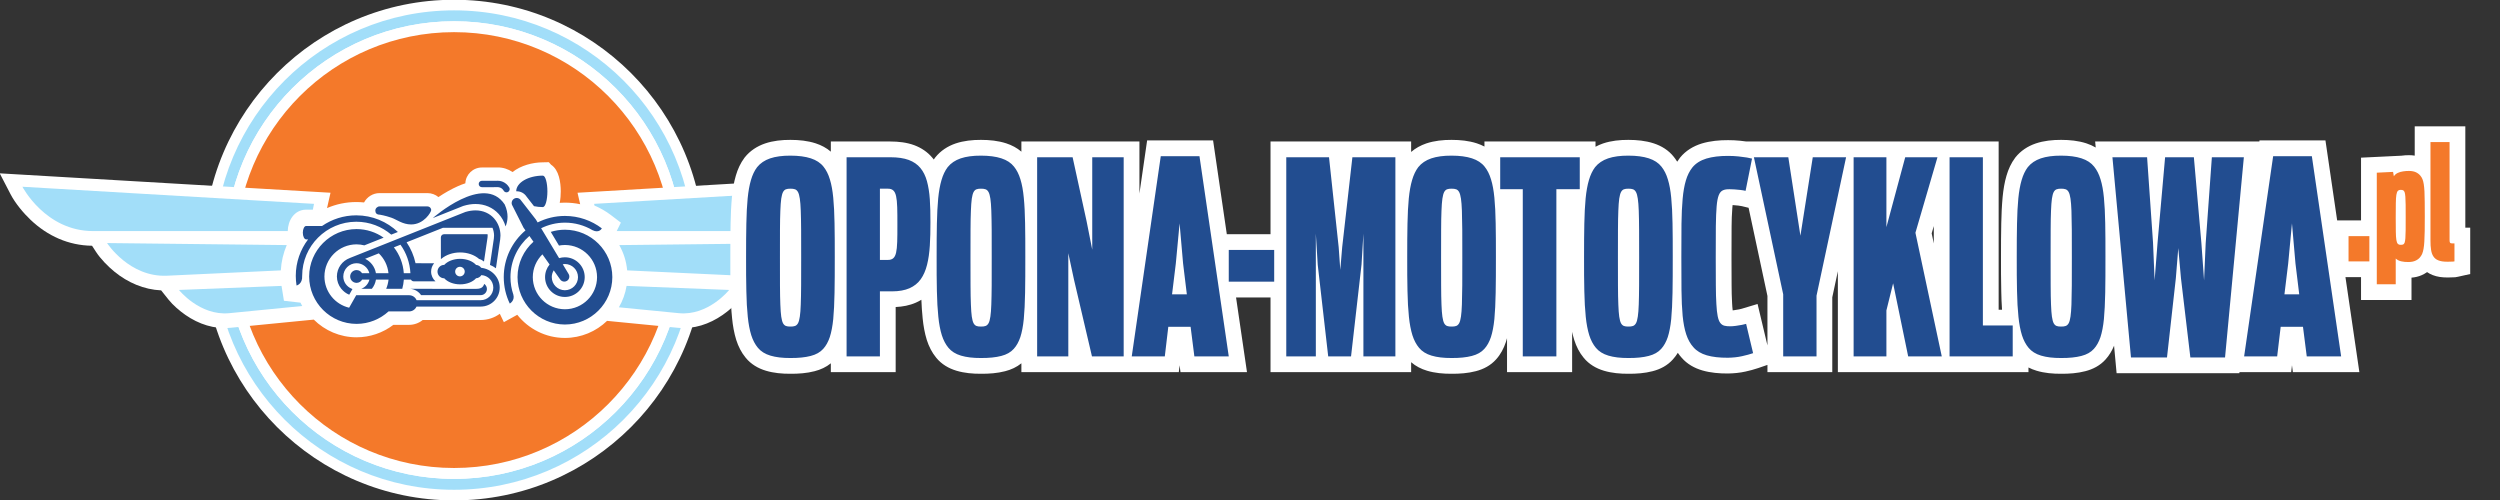
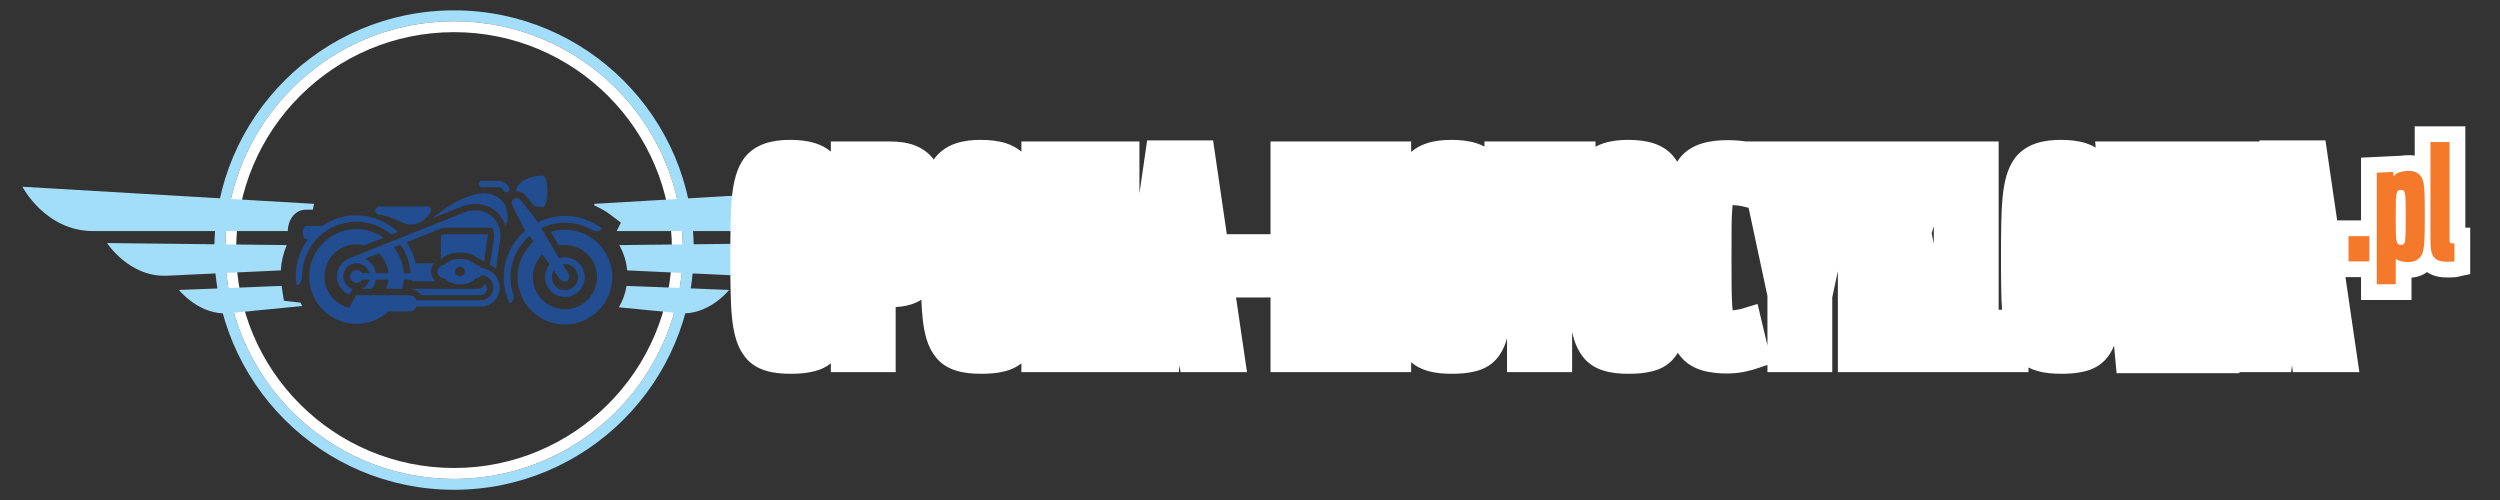
<svg xmlns="http://www.w3.org/2000/svg" width="100%" height="100%" viewBox="0 0 300 60" version="1.1" xml:space="preserve" style="fill-rule:evenodd;clip-rule:evenodd;stroke-linejoin:round;stroke-miterlimit:2;">
  <rect x="0" y="0" width="300" height="60" fill="#333333" stroke="none" />
  <g transform="matrix(0.181,0,0,0.181,27.534,24.65)">
    <g transform="matrix(4.167,0,0,4.167,-154.167,-138.75)">
-       <path d="M72.732,0.575C94.724,0.575 112.559,18.41 112.559,40.402C112.559,62.394 94.724,80.229 72.732,80.229C50.74,80.229 32.905,62.394 32.905,40.402C32.905,18.41 50.74,0.575 72.732,0.575Z" style="fill:white;" />
      <path d="M72.732,2.263C93.792,2.263 110.871,19.342 110.871,40.402C110.871,61.462 93.792,78.541 72.732,78.541C51.672,78.541 34.593,61.462 34.593,40.402C34.593,19.342 51.672,2.263 72.732,2.263ZM72.732,3.997C92.835,3.997 109.137,20.299 109.137,40.402C109.137,60.505 92.835,76.807 72.732,76.807C52.629,76.807 36.327,60.505 36.327,40.402C36.327,20.299 52.629,3.997 72.732,3.997Z" style="fill:rgb(162,222,249);" />
      <path d="M72.732,3.997C92.835,3.997 109.137,20.299 109.137,40.402C109.137,60.505 92.835,76.807 72.732,76.807C52.629,76.807 36.327,60.505 36.327,40.402C36.327,20.299 52.629,3.997 72.732,3.997ZM72.732,5.73C91.877,5.73 107.403,21.257 107.403,40.402C107.403,59.547 91.877,75.074 72.732,75.074C53.587,75.074 38.06,59.547 38.06,40.402C38.06,21.257 53.587,5.73 72.732,5.73Z" style="fill:white;" />
-       <path d="M72.732,5.73C91.877,5.73 107.403,21.257 107.403,40.402C107.403,59.547 91.877,75.074 72.732,75.074C53.587,75.074 38.06,59.547 38.06,40.402C38.06,21.257 53.587,5.73 72.732,5.73Z" style="fill:rgb(244,121,42);" />
      <g transform="matrix(1,0,0,1,0,4.421)">
-         <path d="M50.415,47.045L37.175,48.344C34.575,48.599 32.114,47.77 29.994,46.3C29.067,45.658 28.01,44.75 27.299,43.859L26.128,42.392C23.393,42.268 20.833,41.161 18.702,39.424C17.662,38.576 16.476,37.368 15.739,36.227L15.135,35.293C11.397,35.249 8.068,33.74 5.37,31.185C4.215,30.092 2.908,28.522 2.167,27.091L0.447,23.772L53.077,26.86L52.523,29.301C53.983,28.669 55.561,28.339 57.173,28.339C57.59,28.339 58.004,28.361 58.413,28.404C58.888,27.527 59.819,26.918 60.868,26.918L68.505,26.918C69.167,26.918 69.774,27.155 70.245,27.548C71.26,26.87 72.336,26.263 73.338,25.818C73.73,25.644 74.129,25.489 74.53,25.356C74.592,23.957 75.745,22.842 77.16,22.842L79.488,22.84C79.529,22.836 79.539,22.836 79.667,22.836C80.522,22.82 81.346,23.093 82.04,23.568C83.348,22.517 85.258,22.028 86.841,22.021L87.808,21.999L88.169,22.4C89.44,23.227 89.71,25.236 89.71,26.649C89.71,27.198 89.669,27.838 89.544,28.463C89.819,28.444 90.094,28.434 90.371,28.434C91.192,28.434 92.004,28.519 92.797,28.684L92.376,26.86L145.016,23.772L143.297,27.091C142.556,28.522 141.249,30.092 140.095,31.185C137.396,33.74 134.067,35.25 130.329,35.293L129.725,36.227C128.988,37.368 127.802,38.576 126.762,39.424C124.63,41.161 122.069,42.269 119.334,42.392L118.164,43.859C117.453,44.75 116.396,45.658 115.469,46.3C113.35,47.77 110.888,48.599 108.289,48.344L97.077,47.245C95.338,48.923 92.973,49.958 90.369,49.962C87.296,49.957 84.557,48.515 82.786,46.272C82.734,46.305 82.68,46.336 82.626,46.366L80.657,47.453L80.014,46.116C79.163,46.739 78.114,47.107 76.98,47.107L67.744,47.107C67.146,47.596 66.385,47.878 65.578,47.878L63.076,47.878C61.399,49.159 59.351,49.858 57.219,49.861C54.567,49.857 52.162,48.782 50.415,47.045Z" style="fill:white;" />
-       </g>
+         </g>
      <g transform="matrix(1,0,0,1,0,4.213)">
        <path d="M95.013,28.835C95.034,28.926 95.055,29.018 95.074,29.109C96.001,29.5 96.882,30.007 97.696,30.626L99.275,31.825L98.61,33.168L130.162,33.168C137.755,33.168 141.409,26.113 141.409,26.113L95.013,28.835ZM50.449,28.835C50.379,29.141 50.319,29.448 50.269,29.757L49.197,29.759L49.152,29.759C47.302,29.796 46.296,31.502 46.273,33.168L15.303,33.168C7.71,33.168 4.055,26.113 4.055,26.113L50.449,28.835ZM45.169,39.422L27.074,40.268C21.064,40.549 17.524,35.073 17.524,35.073L46.113,35.395C45.569,36.666 45.248,38.025 45.169,39.422ZM100.274,39.42L118.39,40.268C124.4,40.549 127.94,35.073 127.94,35.073L99.016,35.399C99.702,36.605 100.144,37.968 100.274,39.42ZM98.957,45.293L108.497,46.229C113.186,46.688 116.502,42.533 116.502,42.533L100.182,41.889C99.983,43.112 99.56,44.261 98.957,45.293ZM48.577,45.089L36.967,46.229C32.278,46.688 28.96,42.533 28.96,42.533L45.285,41.889L45.304,42.012L45.667,44.258L48.294,44.555C48.383,44.737 48.478,44.915 48.577,45.089Z" style="fill:rgb(162,222,249);" />
      </g>
      <g transform="matrix(1,0,0,1,0,4.411)">
-         <path d="M69.348,30.903L74.147,28.99L74.189,28.974L74.258,28.953C74.901,28.759 75.536,28.661 76.146,28.661C77.605,28.661 78.91,29.224 79.832,30.246C80.345,30.812 80.717,31.492 80.928,32.229C81.292,31.367 81.449,30.185 80.794,28.742C77.484,23.702 69.348,30.903 69.348,30.903ZM65.789,39.675L64.737,39.675C64.628,38.129 64.06,36.709 63.159,35.556L64.208,35.138C65.132,36.433 65.702,37.989 65.789,39.675ZM60.303,39.675C60.133,38.662 59.478,37.814 58.583,37.378L60.76,36.511C61.609,37.327 62.172,38.435 62.3,39.674L60.303,39.675ZM79.076,30.926C78.396,30.172 77.377,29.675 76.146,29.678C75.645,29.678 75.112,29.757 74.55,29.925L74.523,29.934L56.161,37.249L56.162,37.252C54.955,37.687 54.093,38.838 54.092,40.194C54.093,40.923 54.348,41.587 54.766,42.118L54.767,42.119L54.792,42.154L54.799,42.154C55.132,42.565 55.558,42.895 56.056,43.095L56.299,42.665L56.568,42.191C56.524,42.176 56.483,42.157 56.442,42.138C55.665,41.827 55.112,41.08 55.109,40.194C55.112,39.027 56.056,38.083 57.221,38.082C58.207,38.083 59.027,38.762 59.26,39.675L58.092,39.675C57.915,39.375 57.594,39.174 57.221,39.173C56.66,39.174 56.205,39.629 56.204,40.192C56.205,40.743 56.643,41.189 57.189,41.207L57.254,41.207C57.619,41.195 57.932,40.99 58.102,40.692L59.267,40.692C59.099,41.367 58.61,41.911 57.966,42.155L59.651,42.155C59.987,41.741 60.217,41.241 60.306,40.692L62.306,40.692C62.254,41.205 62.126,41.693 61.935,42.151L64.491,42.151C64.619,41.679 64.71,41.194 64.745,40.692L65.875,40.692C65.96,40.851 66.123,40.963 66.317,40.963L69.781,40.97C69.353,40.589 69.082,40.034 69.082,39.416C69.082,38.912 69.262,38.451 69.562,38.09L66.604,38.083C66.341,36.874 65.853,35.746 65.181,34.751L70.958,32.45L78.848,32.45C79.007,32.834 79.093,33.252 79.098,33.679C79.099,33.832 79.088,33.988 79.066,34.146L78.445,38.353C78.787,38.487 79.106,38.667 79.395,38.885L80.072,34.29C80.101,34.086 80.117,33.883 80.117,33.679C80.115,32.673 79.758,31.68 79.076,30.926ZM88.591,39.217L89.602,40.645C89.755,40.883 90.011,41.01 90.274,41.01C90.423,41.01 90.574,40.969 90.708,40.883C91.079,40.641 91.185,40.146 90.946,39.775L90.025,38.243C90.137,38.224 90.25,38.209 90.366,38.208C91.519,38.211 92.45,39.143 92.454,40.297C92.45,41.446 91.519,42.379 90.366,42.383C89.215,42.379 88.283,41.447 88.281,40.297L88.28,40.297C88.282,39.899 88.398,39.532 88.591,39.217ZM90.372,32.752C89.587,32.753 88.832,32.876 88.121,33.098L89.428,35.275C89.734,35.217 90.049,35.183 90.372,35.182C93.194,35.187 95.479,37.472 95.485,40.296C95.478,43.119 93.194,45.404 90.372,45.408C87.55,45.403 85.265,43.118 85.26,40.296C85.263,38.874 85.851,37.595 86.789,36.67L87.934,38.288C87.483,38.834 87.213,39.533 87.213,40.296C87.213,42.038 88.624,43.45 90.366,43.45C92.108,43.448 93.519,42.038 93.521,40.296C93.519,38.553 92.108,37.141 90.366,37.139C90.046,37.139 89.736,37.189 89.445,37.277L86.585,32.516C87.729,31.955 89.011,31.63 90.371,31.628C91.971,31.628 93.468,32.062 94.755,32.821C95.833,33.368 96.245,32.536 96.245,32.536C94.612,31.296 92.574,30.56 90.371,30.56C88.81,30.56 87.339,30.938 86.03,31.594L85.752,31.132L83.371,28.07C83.13,27.698 82.635,27.592 82.263,27.832C81.892,28.073 81.786,28.569 82.026,28.94L83.784,32.426L84.096,32.865C81.985,34.653 80.64,37.318 80.64,40.295C80.64,41.801 80.985,43.231 81.598,44.505C81.598,44.505 82.441,44.04 82.165,43.075C81.868,42.203 81.707,41.267 81.707,40.294C81.712,37.678 82.883,35.335 84.72,33.745L85.369,34.664C83.817,36.046 82.834,38.055 82.831,40.295C82.839,44.452 86.215,47.83 90.371,47.836C94.529,47.83 97.906,44.452 97.914,40.295C97.907,36.138 94.53,32.759 90.372,32.752ZM73.669,40.178C73.248,40.178 72.907,39.836 72.907,39.415C72.907,38.993 73.248,38.652 73.669,38.652C74.09,38.652 74.432,38.993 74.432,39.415C74.432,39.836 74.09,40.178 73.669,40.178ZM77.049,38.813C76.868,38.551 76.572,38.373 76.233,38.354C75.71,37.774 74.773,37.386 73.701,37.386C72.631,37.386 71.697,37.772 71.172,38.348L71.167,38.348C70.576,38.348 70.098,38.825 70.098,39.416C70.098,40.004 70.575,40.483 71.167,40.483L71.172,40.483C71.697,41.06 72.631,41.446 73.701,41.446C74.773,41.446 75.71,41.058 76.233,40.477C76.591,40.457 76.9,40.261 77.078,39.975C78.135,40.03 78.976,40.895 78.978,41.967C78.975,43.069 78.082,43.963 76.978,43.965L66.769,43.965C66.575,43.495 66.115,43.174 65.578,43.174L57.166,43.174L56.038,45.163C53.787,44.627 52.113,42.611 52.108,40.196C52.113,37.372 54.398,35.087 57.221,35.081C57.649,35.082 58.062,35.142 58.459,35.241L61.53,34.018C60.307,33.161 58.823,32.654 57.22,32.651C53.064,32.658 49.686,36.034 49.678,40.194C49.686,44.351 53.064,47.728 57.221,47.735C59.18,47.732 60.966,46.981 62.307,45.752L65.578,45.752C66.108,45.752 66.561,45.439 66.76,44.981L76.98,44.981C78.645,44.981 79.996,43.631 79.996,41.966C79.996,40.321 78.683,38.987 77.049,38.813ZM80.641,26.559C80.307,26.005 79.846,25.987 79.691,25.979L79.669,25.979L79.64,25.982L77.163,25.984L77.163,25.985C76.882,25.985 76.654,25.758 76.654,25.477C76.653,25.196 76.88,24.968 77.161,24.968L79.576,24.966C79.603,24.964 79.641,24.962 79.691,24.962C80.009,24.953 80.936,25.073 81.514,26.034C81.657,26.275 81.579,26.587 81.339,26.733C81.257,26.782 81.167,26.806 81.077,26.806C80.905,26.804 80.736,26.717 80.641,26.559ZM78.059,33.997C78.073,33.893 78.08,33.786 78.08,33.687C78.079,33.613 78.069,33.54 78.061,33.467L71.143,33.467C70.862,33.467 70.634,33.695 70.634,33.975C70.634,33.975 70.638,36.194 70.639,37.402L70.713,37.378C71.46,36.741 72.545,36.368 73.701,36.368C74.874,36.368 75.972,36.751 76.72,37.407C77.011,37.485 77.271,37.63 77.495,37.817L78.059,33.997ZM87.584,26.649C87.584,25.287 87.273,24.185 86.886,24.152L86.881,24.146L86.869,24.146L86.868,24.147C84.524,24.151 82.629,25.265 82.621,26.642L82.699,26.636C83.319,26.636 83.894,26.939 84.241,27.45L85.452,29.006C85.894,29.099 86.369,29.152 86.865,29.153L86.868,29.154L86.87,29.153L86.881,29.154L86.886,29.149C87.272,29.116 87.584,28.012 87.584,26.649ZM57.173,30.465C55.156,30.465 53.284,31.092 51.736,32.156C51.055,32.156 49.199,32.157 49.199,32.157C48.908,32.163 48.674,32.635 48.671,33.217L48.671,33.223C48.671,33.81 48.907,34.283 49.2,34.291L49.511,34.29C48.286,35.907 47.55,37.912 47.55,40.091C47.55,40.614 47.592,41.128 47.673,41.629C47.673,41.629 48.642,41.422 48.567,40.091C48.575,35.345 52.429,31.49 57.174,31.482C59.297,31.482 61.24,32.256 62.742,33.534L63.796,33.114C62.069,31.475 59.737,30.465 57.173,30.465ZM67.487,43.162L76.978,43.162C77.522,43.161 77.961,42.722 77.961,42.183C77.961,41.845 77.793,41.552 77.538,41.374C77.39,41.704 77.275,42.154 76.279,42.161C74.826,42.16 69.839,42.158 65.772,42.157C66.486,42.217 67.106,42.6 67.487,43.162ZM69.094,29.632C69.094,29.956 67.938,31.915 65.906,31.915C64.544,31.915 63.608,31.132 62.76,30.84C61.729,30.485 60.94,30.363 60.94,30.363C60.378,30.362 60.208,30.063 60.208,29.703C60.209,29.344 60.544,29.044 60.868,29.044L68.505,29.044C68.832,29.044 69.094,29.306 69.094,29.632Z" style="fill:rgb(34,77,144);" />
+         <path d="M69.348,30.903L74.147,28.99L74.189,28.974L74.258,28.953C74.901,28.759 75.536,28.661 76.146,28.661C77.605,28.661 78.91,29.224 79.832,30.246C80.345,30.812 80.717,31.492 80.928,32.229C81.292,31.367 81.449,30.185 80.794,28.742C77.484,23.702 69.348,30.903 69.348,30.903ZM65.789,39.675L64.737,39.675C64.628,38.129 64.06,36.709 63.159,35.556L64.208,35.138C65.132,36.433 65.702,37.989 65.789,39.675ZM60.303,39.675C60.133,38.662 59.478,37.814 58.583,37.378L60.76,36.511C61.609,37.327 62.172,38.435 62.3,39.674L60.303,39.675ZM79.076,30.926C78.396,30.172 77.377,29.675 76.146,29.678C75.645,29.678 75.112,29.757 74.55,29.925L74.523,29.934L56.161,37.249L56.162,37.252C54.955,37.687 54.093,38.838 54.092,40.194C54.093,40.923 54.348,41.587 54.766,42.118L54.767,42.119L54.792,42.154L54.799,42.154C55.132,42.565 55.558,42.895 56.056,43.095L56.299,42.665L56.568,42.191C56.524,42.176 56.483,42.157 56.442,42.138C55.665,41.827 55.112,41.08 55.109,40.194C55.112,39.027 56.056,38.083 57.221,38.082C58.207,38.083 59.027,38.762 59.26,39.675L58.092,39.675C57.915,39.375 57.594,39.174 57.221,39.173C56.66,39.174 56.205,39.629 56.204,40.192C56.205,40.743 56.643,41.189 57.189,41.207L57.254,41.207C57.619,41.195 57.932,40.99 58.102,40.692L59.267,40.692C59.099,41.367 58.61,41.911 57.966,42.155L59.651,42.155C59.987,41.741 60.217,41.241 60.306,40.692L62.306,40.692C62.254,41.205 62.126,41.693 61.935,42.151L64.491,42.151C64.619,41.679 64.71,41.194 64.745,40.692L65.875,40.692C65.96,40.851 66.123,40.963 66.317,40.963L69.781,40.97C69.353,40.589 69.082,40.034 69.082,39.416C69.082,38.912 69.262,38.451 69.562,38.09L66.604,38.083C66.341,36.874 65.853,35.746 65.181,34.751L70.958,32.45L78.848,32.45C79.007,32.834 79.093,33.252 79.098,33.679C79.099,33.832 79.088,33.988 79.066,34.146L78.445,38.353C78.787,38.487 79.106,38.667 79.395,38.885L80.072,34.29C80.101,34.086 80.117,33.883 80.117,33.679C80.115,32.673 79.758,31.68 79.076,30.926ZM88.591,39.217L89.602,40.645C89.755,40.883 90.011,41.01 90.274,41.01C90.423,41.01 90.574,40.969 90.708,40.883C91.079,40.641 91.185,40.146 90.946,39.775L90.025,38.243C90.137,38.224 90.25,38.209 90.366,38.208C91.519,38.211 92.45,39.143 92.454,40.297C92.45,41.446 91.519,42.379 90.366,42.383C89.215,42.379 88.283,41.447 88.281,40.297L88.28,40.297C88.282,39.899 88.398,39.532 88.591,39.217ZM90.372,32.752C89.587,32.753 88.832,32.876 88.121,33.098L89.428,35.275C89.734,35.217 90.049,35.183 90.372,35.182C93.194,35.187 95.479,37.472 95.485,40.296C95.478,43.119 93.194,45.404 90.372,45.408C87.55,45.403 85.265,43.118 85.26,40.296C85.263,38.874 85.851,37.595 86.789,36.67L87.934,38.288C87.483,38.834 87.213,39.533 87.213,40.296C87.213,42.038 88.624,43.45 90.366,43.45C92.108,43.448 93.519,42.038 93.521,40.296C93.519,38.553 92.108,37.141 90.366,37.139C90.046,37.139 89.736,37.189 89.445,37.277L86.585,32.516C87.729,31.955 89.011,31.63 90.371,31.628C91.971,31.628 93.468,32.062 94.755,32.821C95.833,33.368 96.245,32.536 96.245,32.536C94.612,31.296 92.574,30.56 90.371,30.56C88.81,30.56 87.339,30.938 86.03,31.594L85.752,31.132L83.371,28.07C83.13,27.698 82.635,27.592 82.263,27.832C81.892,28.073 81.786,28.569 82.026,28.94L83.784,32.426L84.096,32.865C81.985,34.653 80.64,37.318 80.64,40.295C80.64,41.801 80.985,43.231 81.598,44.505C81.598,44.505 82.441,44.04 82.165,43.075C81.868,42.203 81.707,41.267 81.707,40.294C81.712,37.678 82.883,35.335 84.72,33.745L85.369,34.664C83.817,36.046 82.834,38.055 82.831,40.295C82.839,44.452 86.215,47.83 90.371,47.836C94.529,47.83 97.906,44.452 97.914,40.295C97.907,36.138 94.53,32.759 90.372,32.752ZM73.669,40.178C73.248,40.178 72.907,39.836 72.907,39.415C72.907,38.993 73.248,38.652 73.669,38.652C74.09,38.652 74.432,38.993 74.432,39.415C74.432,39.836 74.09,40.178 73.669,40.178ZM77.049,38.813C76.868,38.551 76.572,38.373 76.233,38.354C75.71,37.774 74.773,37.386 73.701,37.386C72.631,37.386 71.697,37.772 71.172,38.348L71.167,38.348C70.576,38.348 70.098,38.825 70.098,39.416C70.098,40.004 70.575,40.483 71.167,40.483L71.172,40.483C71.697,41.06 72.631,41.446 73.701,41.446C74.773,41.446 75.71,41.058 76.233,40.477C76.591,40.457 76.9,40.261 77.078,39.975C78.135,40.03 78.976,40.895 78.978,41.967C78.975,43.069 78.082,43.963 76.978,43.965L66.769,43.965C66.575,43.495 66.115,43.174 65.578,43.174L57.166,43.174L56.038,45.163C53.787,44.627 52.113,42.611 52.108,40.196C52.113,37.372 54.398,35.087 57.221,35.081C57.649,35.082 58.062,35.142 58.459,35.241L61.53,34.018C60.307,33.161 58.823,32.654 57.22,32.651C53.064,32.658 49.686,36.034 49.678,40.194C49.686,44.351 53.064,47.728 57.221,47.735C59.18,47.732 60.966,46.981 62.307,45.752L65.578,45.752C66.108,45.752 66.561,45.439 66.76,44.981L76.98,44.981C78.645,44.981 79.996,43.631 79.996,41.966C79.996,40.321 78.683,38.987 77.049,38.813ZM80.641,26.559C80.307,26.005 79.846,25.987 79.691,25.979L79.669,25.979L77.163,25.984L77.163,25.985C76.882,25.985 76.654,25.758 76.654,25.477C76.653,25.196 76.88,24.968 77.161,24.968L79.576,24.966C79.603,24.964 79.641,24.962 79.691,24.962C80.009,24.953 80.936,25.073 81.514,26.034C81.657,26.275 81.579,26.587 81.339,26.733C81.257,26.782 81.167,26.806 81.077,26.806C80.905,26.804 80.736,26.717 80.641,26.559ZM78.059,33.997C78.073,33.893 78.08,33.786 78.08,33.687C78.079,33.613 78.069,33.54 78.061,33.467L71.143,33.467C70.862,33.467 70.634,33.695 70.634,33.975C70.634,33.975 70.638,36.194 70.639,37.402L70.713,37.378C71.46,36.741 72.545,36.368 73.701,36.368C74.874,36.368 75.972,36.751 76.72,37.407C77.011,37.485 77.271,37.63 77.495,37.817L78.059,33.997ZM87.584,26.649C87.584,25.287 87.273,24.185 86.886,24.152L86.881,24.146L86.869,24.146L86.868,24.147C84.524,24.151 82.629,25.265 82.621,26.642L82.699,26.636C83.319,26.636 83.894,26.939 84.241,27.45L85.452,29.006C85.894,29.099 86.369,29.152 86.865,29.153L86.868,29.154L86.87,29.153L86.881,29.154L86.886,29.149C87.272,29.116 87.584,28.012 87.584,26.649ZM57.173,30.465C55.156,30.465 53.284,31.092 51.736,32.156C51.055,32.156 49.199,32.157 49.199,32.157C48.908,32.163 48.674,32.635 48.671,33.217L48.671,33.223C48.671,33.81 48.907,34.283 49.2,34.291L49.511,34.29C48.286,35.907 47.55,37.912 47.55,40.091C47.55,40.614 47.592,41.128 47.673,41.629C47.673,41.629 48.642,41.422 48.567,40.091C48.575,35.345 52.429,31.49 57.174,31.482C59.297,31.482 61.24,32.256 62.742,33.534L63.796,33.114C62.069,31.475 59.737,30.465 57.173,30.465ZM67.487,43.162L76.978,43.162C77.522,43.161 77.961,42.722 77.961,42.183C77.961,41.845 77.793,41.552 77.538,41.374C77.39,41.704 77.275,42.154 76.279,42.161C74.826,42.16 69.839,42.158 65.772,42.157C66.486,42.217 67.106,42.6 67.487,43.162ZM69.094,29.632C69.094,29.956 67.938,31.915 65.906,31.915C64.544,31.915 63.608,31.132 62.76,30.84C61.729,30.485 60.94,30.363 60.94,30.363C60.378,30.362 60.208,30.063 60.208,29.703C60.209,29.344 60.544,29.044 60.868,29.044L68.505,29.044C68.832,29.044 69.094,29.306 69.094,29.632Z" style="fill:rgb(34,77,144);" />
      </g>
    </g>
    <g transform="matrix(10.527,0,0,10.527,112.659,-592.876)">
      <path d="M117.14,52.294L117.15,52.226L121.303,52.226L122.04,57.262L123.544,57.262L123.544,53.312L126.08,53.189C126.25,53.166 126.416,53.154 126.585,53.156C126.699,53.157 126.812,53.166 126.925,53.184L126.925,51.337L130.112,51.337L130.112,57.719L130.42,57.719L130.42,60.64L129.644,60.813C129.462,60.854 129.472,60.84 129.406,60.846C129.339,60.851 129.271,60.853 129.204,60.853C129.151,60.855 129.099,60.857 129.047,60.857L128.96,60.857C128.653,60.857 128.341,60.82 128.057,60.707C127.93,60.657 127.811,60.595 127.703,60.52C127.601,60.593 127.492,60.655 127.376,60.707C127.167,60.801 126.947,60.851 126.722,60.869L126.722,62.278L123.544,62.278L123.544,60.837L122.563,60.837L123.439,66.82L119.251,66.82L119.195,66.386L119.144,66.82L115.888,66.82L115.882,66.888L108.15,66.888L107.99,65.155C107.86,65.471 107.686,65.766 107.458,66.017C107.116,66.4 106.67,66.634 106.179,66.76C105.685,66.89 105.158,66.925 104.657,66.922C104.143,66.925 103.607,66.88 103.112,66.731C102.933,66.678 102.761,66.61 102.599,66.526L102.599,66.82L90.595,66.82L90.595,60.462L90.243,62.108L90.243,66.82L86.16,66.82L86.16,66.363L85.58,66.563C85.32,66.653 85.05,66.721 84.782,66.782C84.422,66.863 84.051,66.899 83.677,66.905C83.135,66.908 82.581,66.863 82.063,66.713C81.555,66.565 81.103,66.31 80.761,65.916C80.671,65.817 80.589,65.712 80.515,65.603C80.425,65.75 80.323,65.889 80.207,66.016C79.866,66.4 79.419,66.634 78.928,66.76C78.434,66.89 77.907,66.925 77.406,66.922C76.893,66.925 76.357,66.88 75.862,66.731C75.365,66.583 74.923,66.322 74.593,65.922C74.316,65.592 74.122,65.202 73.991,64.79C73.939,64.623 73.895,64.453 73.859,64.282L73.859,66.82L69.759,66.82L69.759,64.68C69.737,64.763 69.713,64.845 69.687,64.926C69.552,65.328 69.353,65.706 69.07,66.017C68.728,66.4 68.282,66.634 67.791,66.76C67.297,66.89 66.77,66.925 66.269,66.922C65.755,66.925 65.219,66.88 64.724,66.731C64.351,66.62 64.008,66.445 63.72,66.194L63.72,66.82L54.864,66.82L54.864,62.115L52.693,62.115L53.382,66.82L49.194,66.82L49.138,66.386L49.087,66.82L39.174,66.82L39.174,66.263C38.878,66.504 38.529,66.664 38.154,66.76C37.66,66.89 37.132,66.925 36.631,66.922C36.118,66.925 35.582,66.88 35.087,66.731C34.59,66.583 34.148,66.322 33.818,65.922C33.542,65.592 33.348,65.202 33.216,64.79C33.08,64.35 33.001,63.888 32.956,63.434C32.915,63.044 32.89,62.652 32.875,62.261C32.765,62.329 32.65,62.389 32.53,62.442C32.13,62.619 31.692,62.699 31.256,62.719L31.256,66.82L27.173,66.82L27.173,66.263C26.877,66.505 26.528,66.664 26.153,66.76C25.659,66.89 25.132,66.925 24.631,66.922C24.117,66.925 23.581,66.88 23.086,66.731C22.59,66.583 22.148,66.322 21.818,65.922C21.541,65.592 21.347,65.202 21.215,64.79C21.079,64.351 21,63.888 20.955,63.434C20.896,62.869 20.87,62.3 20.86,61.734C20.843,61.004 20.84,60.276 20.843,59.548C20.843,58.845 20.844,58.144 20.86,57.444C20.87,56.891 20.894,56.335 20.946,55.781C20.991,55.332 21.062,54.874 21.19,54.444C21.307,54.04 21.482,53.653 21.736,53.315L21.754,53.292C22.087,52.876 22.527,52.59 23.032,52.417C23.541,52.245 24.097,52.189 24.629,52.192C25.161,52.192 25.711,52.245 26.218,52.41C26.573,52.526 26.898,52.697 27.173,52.934L27.173,52.294L30.924,52.294C31.426,52.294 31.947,52.351 32.426,52.526C32.875,52.695 33.274,52.96 33.58,53.333C33.606,53.364 33.632,53.396 33.656,53.429C33.682,53.39 33.709,53.352 33.737,53.315L33.755,53.292C34.088,52.876 34.528,52.59 35.032,52.417C35.542,52.246 36.097,52.189 36.63,52.192C37.161,52.192 37.711,52.245 38.219,52.41C38.573,52.526 38.899,52.697 39.174,52.934L39.174,52.294L46.608,52.294L46.608,55.572L47.093,52.226L51.247,52.226L52.111,58.133L54.864,58.133L54.864,52.294L63.72,52.294L63.72,52.952C63.995,52.715 64.317,52.538 64.67,52.417C65.179,52.246 65.735,52.189 66.267,52.192C66.799,52.192 67.349,52.245 67.857,52.41C68.024,52.465 68.185,52.532 68.337,52.612L68.337,52.294L75.332,52.294L75.332,52.625C75.482,52.543 75.641,52.474 75.807,52.417C76.316,52.245 76.872,52.189 77.405,52.192C77.936,52.192 78.486,52.245 78.994,52.41C79.494,52.573 79.936,52.847 80.261,53.259C80.339,53.358 80.411,53.46 80.476,53.566C80.532,53.477 80.594,53.39 80.66,53.306C81.013,52.872 81.493,52.583 82.029,52.418C82.561,52.259 83.133,52.206 83.684,52.209C83.933,52.209 84.183,52.221 84.437,52.246C84.565,52.26 84.697,52.276 84.829,52.294L100.721,52.294L100.721,62.89L100.934,62.89C100.907,62.504 100.893,62.118 100.886,61.733C100.87,61.004 100.866,60.276 100.869,59.548C100.869,58.845 100.87,58.144 100.886,57.444C100.896,56.891 100.921,56.335 100.973,55.781C101.018,55.332 101.088,54.874 101.216,54.444C101.333,54.04 101.509,53.653 101.763,53.315L101.78,53.293C102.113,52.877 102.553,52.59 103.058,52.417C103.567,52.246 104.123,52.189 104.655,52.192C105.187,52.192 105.737,52.245 106.245,52.41C106.452,52.478 106.65,52.565 106.834,52.673L106.799,52.294L117.14,52.294ZM96.637,57.618L96.503,58.08L96.637,58.714L96.637,57.618ZM84.973,56.469L84.548,56.366C84.481,56.35 84.407,56.338 84.327,56.33C84.232,56.317 84.124,56.307 84.017,56.302C84,56.3 83.982,56.299 83.965,56.298C83.958,56.361 83.952,56.422 83.949,56.467C83.914,56.858 83.908,57.261 83.902,57.651C83.895,58.301 83.896,58.949 83.896,59.599C83.896,60.175 83.895,60.752 83.902,61.33C83.904,61.71 83.91,62.097 83.934,62.482C83.942,62.629 83.952,62.783 83.971,62.93C83.998,62.927 84.025,62.924 84.05,62.92C84.157,62.907 84.262,62.888 84.368,62.868C84.422,62.858 84.478,62.846 84.53,62.83L85.538,62.527L86.16,65.137L86.16,62.023L84.973,56.469Z" style="fill:white;" />
-       <path d="M24.628,65.93C25.136,65.933 25.558,65.89 25.903,65.8C26.244,65.713 26.507,65.563 26.693,65.354C26.868,65.163 27.006,64.914 27.107,64.612C27.206,64.308 27.279,63.927 27.325,63.473C27.367,63.019 27.395,62.469 27.406,61.825C27.418,61.179 27.423,60.42 27.421,59.549C27.423,58.75 27.418,58.045 27.406,57.433C27.395,56.823 27.37,56.29 27.325,55.836C27.282,55.385 27.212,54.998 27.113,54.68C27.017,54.358 26.882,54.093 26.71,53.878C26.523,53.642 26.258,53.467 25.911,53.354C25.564,53.241 25.136,53.185 24.628,53.185C24.123,53.182 23.694,53.241 23.35,53.357C23.006,53.475 22.732,53.658 22.529,53.912C22.365,54.129 22.235,54.4 22.142,54.722C22.047,55.044 21.979,55.43 21.934,55.879C21.891,56.33 21.863,56.857 21.852,57.464C21.838,58.068 21.835,58.765 21.835,59.549C21.832,60.367 21.838,61.089 21.852,61.712C21.863,62.336 21.894,62.875 21.942,63.332C21.987,63.789 22.063,64.175 22.162,64.494C22.264,64.813 22.405,65.078 22.58,65.287C22.766,65.512 23.028,65.679 23.37,65.78C23.708,65.882 24.128,65.933 24.628,65.93ZM24.628,63.949C24.518,63.952 24.425,63.941 24.349,63.913C24.275,63.887 24.21,63.828 24.162,63.741C24.114,63.65 24.078,63.512 24.049,63.323C24.024,63.137 24.004,62.883 23.993,62.561C23.979,62.243 23.973,61.842 23.97,61.357C23.968,60.869 23.968,60.285 23.968,59.599C23.968,58.92 23.968,58.339 23.97,57.856C23.973,57.374 23.979,56.973 23.993,56.654C24.004,56.336 24.024,56.084 24.049,55.895C24.078,55.709 24.114,55.571 24.162,55.478C24.21,55.388 24.275,55.328 24.349,55.303C24.425,55.275 24.518,55.264 24.628,55.266C24.741,55.264 24.836,55.275 24.913,55.303C24.992,55.328 25.054,55.388 25.105,55.478C25.155,55.571 25.192,55.709 25.22,55.895C25.248,56.084 25.268,56.336 25.279,56.654C25.291,56.973 25.299,57.374 25.302,57.856C25.305,58.339 25.305,58.92 25.305,59.599C25.305,60.285 25.305,60.869 25.302,61.357C25.299,61.842 25.291,62.243 25.279,62.561C25.268,62.883 25.248,63.137 25.22,63.323C25.192,63.512 25.155,63.65 25.105,63.741C25.054,63.828 24.992,63.887 24.913,63.913C24.836,63.941 24.741,63.952 24.628,63.949ZM28.165,65.828L30.264,65.828L30.264,61.732L31.026,61.732C31.466,61.732 31.835,61.664 32.129,61.535C32.422,61.405 32.659,61.216 32.837,60.965C33.012,60.717 33.144,60.415 33.232,60.062C33.322,59.707 33.378,59.303 33.407,58.855C33.435,58.406 33.449,57.915 33.446,57.382C33.449,56.849 33.435,56.367 33.407,55.935C33.378,55.503 33.316,55.122 33.226,54.792C33.136,54.462 32.998,54.186 32.814,53.963C32.631,53.74 32.385,53.571 32.078,53.455C31.771,53.343 31.387,53.286 30.924,53.286L28.165,53.286L28.165,65.828ZM30.264,59.752L30.264,55.266L30.755,55.266C30.902,55.264 31.017,55.297 31.099,55.371C31.184,55.441 31.243,55.563 31.282,55.735C31.319,55.904 31.345,56.135 31.353,56.429C31.362,56.725 31.367,57.092 31.364,57.534C31.367,57.969 31.362,58.33 31.353,58.615C31.345,58.903 31.319,59.131 31.282,59.298C31.243,59.464 31.184,59.58 31.099,59.65C31.017,59.721 30.902,59.755 30.755,59.752L30.264,59.752ZM36.628,65.93C37.136,65.933 37.559,65.89 37.904,65.8C38.245,65.713 38.507,65.563 38.693,65.354C38.868,65.163 39.006,64.914 39.108,64.612C39.207,64.308 39.28,63.927 39.325,63.473C39.368,63.019 39.396,62.469 39.407,61.825C39.418,61.179 39.424,60.42 39.421,59.549C39.424,58.75 39.418,58.045 39.407,57.433C39.396,56.823 39.371,56.29 39.325,55.836C39.283,55.385 39.213,54.998 39.114,54.68C39.018,54.358 38.882,54.093 38.71,53.878C38.524,53.642 38.259,53.467 37.912,53.354C37.565,53.241 37.136,53.185 36.628,53.185C36.123,53.182 35.695,53.241 35.35,53.357C35.006,53.475 34.733,53.658 34.53,53.912C34.366,54.129 34.236,54.4 34.143,54.722C34.047,55.044 33.979,55.43 33.934,55.879C33.892,56.33 33.864,56.857 33.852,57.464C33.838,58.068 33.836,58.765 33.836,59.549C33.833,60.367 33.838,61.089 33.852,61.712C33.864,62.336 33.895,62.875 33.943,63.332C33.988,63.789 34.064,64.175 34.163,64.494C34.265,64.813 34.405,65.078 34.58,65.287C34.767,65.512 35.029,65.679 35.37,65.78C35.709,65.882 36.129,65.933 36.628,65.93ZM36.628,63.949C36.518,63.952 36.425,63.941 36.349,63.913C36.276,63.887 36.211,63.828 36.163,63.741C36.115,63.65 36.078,63.512 36.05,63.323C36.025,63.137 36.005,62.883 35.994,62.561C35.979,62.243 35.974,61.842 35.971,61.357C35.968,60.869 35.968,60.285 35.968,59.599C35.968,58.92 35.968,58.339 35.971,57.856C35.974,57.374 35.979,56.973 35.994,56.654C36.005,56.336 36.025,56.084 36.05,55.895C36.078,55.709 36.115,55.571 36.163,55.478C36.211,55.388 36.276,55.328 36.349,55.303C36.425,55.275 36.518,55.264 36.628,55.266C36.741,55.264 36.837,55.275 36.913,55.303C36.992,55.328 37.054,55.388 37.105,55.478C37.156,55.571 37.193,55.709 37.221,55.895C37.249,56.084 37.269,56.336 37.28,56.654C37.291,56.973 37.3,57.374 37.303,57.856C37.305,58.339 37.305,58.92 37.305,59.599C37.305,60.285 37.305,60.869 37.303,61.357C37.3,61.842 37.291,62.243 37.28,62.561C37.269,62.883 37.249,63.137 37.221,63.323C37.193,63.512 37.156,63.65 37.105,63.741C37.054,63.828 36.992,63.887 36.913,63.913C36.837,63.941 36.741,63.952 36.628,63.949ZM40.166,65.828L42.129,65.828L42.129,59.329L42.485,60.987L43.619,65.828L45.616,65.828L45.616,53.286L43.636,53.286L43.636,59.108L43.28,57.314L42.4,53.286L40.166,53.286L40.166,65.828ZM46.124,65.828L48.206,65.828L48.426,63.966L49.831,63.966L50.068,65.828L52.234,65.828L50.389,53.218L47.952,53.218L46.124,65.828ZM48.9,59.972L49.137,57.45L49.357,59.972L49.594,61.918L48.663,61.918L48.9,59.972ZM52.234,61.123L55.095,61.123L55.095,59.125L52.234,59.125L52.234,61.123ZM55.856,65.828L57.718,65.828L57.718,58.093L57.837,60.057L58.497,65.828L59.935,65.828L60.596,60.04L60.714,58.093L60.714,65.828L62.728,65.828L62.728,53.286L60.02,53.286L59.377,58.956L59.258,60.378L59.157,58.956L58.548,53.286L55.856,53.286L55.856,65.828ZM66.266,65.93C66.774,65.933 67.197,65.89 67.541,65.8C67.882,65.713 68.145,65.563 68.331,65.354C68.506,65.163 68.644,64.914 68.745,64.612C68.844,64.308 68.918,63.927 68.963,63.473C69.005,63.019 69.033,62.469 69.044,61.825C69.056,61.179 69.061,60.42 69.059,59.549C69.061,58.75 69.056,58.045 69.044,57.433C69.033,56.823 69.008,56.29 68.963,55.836C68.92,55.385 68.85,54.998 68.751,54.68C68.655,54.358 68.52,54.093 68.348,53.878C68.161,53.642 67.896,53.467 67.549,53.354C67.203,53.241 66.774,53.185 66.266,53.185C65.761,53.182 65.332,53.241 64.988,53.357C64.644,53.475 64.37,53.658 64.167,53.912C64.004,54.129 63.874,54.4 63.781,54.722C63.685,55.044 63.617,55.43 63.572,55.879C63.53,56.33 63.501,56.857 63.49,57.464C63.476,58.068 63.473,58.765 63.473,59.549C63.47,60.367 63.476,61.089 63.49,61.712C63.501,62.336 63.532,62.875 63.58,63.332C63.625,63.789 63.702,64.175 63.8,64.494C63.902,64.813 64.043,65.078 64.218,65.287C64.404,65.512 64.666,65.679 65.008,65.78C65.346,65.882 65.766,65.933 66.266,65.93ZM66.266,63.949C66.156,63.952 66.063,63.941 65.987,63.913C65.913,63.887 65.848,63.828 65.8,63.741C65.752,63.65 65.716,63.512 65.688,63.323C65.662,63.137 65.642,62.883 65.631,62.561C65.617,62.243 65.611,61.842 65.609,61.357C65.606,60.869 65.606,60.285 65.606,59.599C65.606,58.92 65.606,58.339 65.609,57.856C65.611,57.374 65.617,56.973 65.631,56.654C65.642,56.336 65.662,56.084 65.688,55.895C65.716,55.709 65.752,55.571 65.8,55.478C65.848,55.388 65.913,55.328 65.987,55.303C66.063,55.275 66.156,55.264 66.266,55.266C66.379,55.264 66.475,55.275 66.551,55.303C66.63,55.328 66.692,55.388 66.743,55.478C66.793,55.571 66.83,55.709 66.858,55.895C66.886,56.084 66.906,56.336 66.917,56.654C66.929,56.973 66.937,57.374 66.94,57.856C66.943,58.339 66.943,58.92 66.943,59.599C66.943,60.285 66.943,60.869 66.94,61.357C66.937,61.842 66.929,62.243 66.917,62.561C66.906,62.883 66.886,63.137 66.858,63.323C66.83,63.512 66.793,63.65 66.743,63.741C66.692,63.828 66.63,63.887 66.551,63.913C66.475,63.941 66.379,63.952 66.266,63.949ZM70.751,65.828L72.867,65.828L72.867,55.3L74.34,55.3L74.34,53.286L69.329,53.286L69.329,55.3L70.751,55.3L70.751,65.828ZM77.403,65.93C77.911,65.933 78.334,65.89 78.678,65.8C79.02,65.713 79.282,65.563 79.468,65.354C79.643,65.163 79.781,64.914 79.883,64.612C79.981,64.308 80.055,63.927 80.1,63.473C80.142,63.019 80.171,62.469 80.182,61.825C80.193,61.179 80.199,60.42 80.196,59.549C80.199,58.75 80.193,58.045 80.182,57.433C80.171,56.823 80.145,56.29 80.1,55.836C80.058,55.385 79.987,54.998 79.888,54.68C79.793,54.358 79.657,54.093 79.485,53.878C79.299,53.642 79.034,53.467 78.687,53.354C78.34,53.241 77.911,53.185 77.403,53.185C76.898,53.182 76.469,53.241 76.125,53.357C75.781,53.475 75.507,53.658 75.304,53.912C75.141,54.129 75.011,54.4 74.918,54.722C74.822,55.044 74.754,55.43 74.709,55.879C74.667,56.33 74.639,56.857 74.627,57.464C74.613,58.068 74.61,58.765 74.61,59.549C74.607,60.367 74.613,61.089 74.627,61.712C74.639,62.336 74.67,62.875 74.717,63.332C74.763,63.789 74.839,64.175 74.938,64.494C75.039,64.813 75.18,65.078 75.355,65.287C75.541,65.512 75.804,65.679 76.145,65.78C76.483,65.882 76.904,65.933 77.403,65.93ZM77.403,63.949C77.293,63.952 77.2,63.941 77.124,63.913C77.051,63.887 76.985,63.828 76.938,63.741C76.89,63.65 76.853,63.512 76.825,63.323C76.8,63.137 76.78,62.883 76.769,62.561C76.754,62.243 76.749,61.842 76.746,61.357C76.743,60.869 76.743,60.285 76.743,59.599C76.743,58.92 76.743,58.339 76.746,57.856C76.749,57.374 76.754,56.973 76.769,56.654C76.78,56.336 76.8,56.084 76.825,55.895C76.853,55.709 76.89,55.571 76.938,55.478C76.985,55.388 77.051,55.328 77.124,55.303C77.2,55.275 77.293,55.264 77.403,55.266C77.516,55.264 77.612,55.275 77.688,55.303C77.767,55.328 77.829,55.388 77.88,55.478C77.931,55.571 77.967,55.709 77.995,55.895C78.024,56.084 78.044,56.336 78.055,56.654C78.066,56.973 78.075,57.374 78.077,57.856C78.08,58.339 78.08,58.92 78.08,59.599C78.08,60.285 78.08,60.869 78.077,61.357C78.075,61.842 78.066,62.243 78.055,62.561C78.044,62.883 78.024,63.137 77.995,63.323C77.967,63.512 77.931,63.65 77.88,63.741C77.829,63.828 77.767,63.887 77.688,63.913C77.612,63.941 77.516,63.952 77.403,63.949ZM83.666,65.913C83.99,65.907 84.289,65.876 84.563,65.814C84.836,65.752 85.068,65.69 85.257,65.625L84.817,63.78C84.76,63.797 84.673,63.82 84.554,63.842C84.436,63.865 84.309,63.887 84.176,63.904C84.044,63.921 83.928,63.932 83.835,63.932C83.683,63.935 83.556,63.924 83.449,63.896C83.341,63.868 83.257,63.808 83.186,63.715C83.118,63.625 83.065,63.484 83.026,63.295C82.989,63.106 82.96,62.855 82.944,62.536C82.924,62.218 82.912,61.817 82.91,61.337C82.904,60.855 82.904,60.276 82.904,59.599C82.904,58.815 82.904,58.161 82.91,57.639C82.918,57.114 82.932,56.696 82.96,56.381C82.986,56.067 83.031,55.833 83.093,55.678C83.155,55.52 83.242,55.419 83.355,55.368C83.465,55.317 83.609,55.295 83.784,55.3C83.86,55.3 83.959,55.303 84.08,55.311C84.202,55.317 84.326,55.328 84.453,55.345C84.58,55.359 84.69,55.379 84.783,55.402L85.189,53.371C85.124,53.354 85.017,53.331 84.867,53.303C84.715,53.277 84.537,53.255 84.331,53.233C84.128,53.213 83.911,53.201 83.683,53.201C83.15,53.199 82.692,53.255 82.315,53.368C81.939,53.484 81.643,53.67 81.432,53.929C81.256,54.152 81.118,54.423 81.023,54.747C80.926,55.072 80.859,55.458 80.819,55.907C80.777,56.358 80.754,56.883 80.746,57.484C80.738,58.085 80.735,58.773 80.738,59.549C80.735,60.347 80.738,61.052 80.746,61.664C80.752,62.279 80.777,62.815 80.819,63.269C80.864,63.727 80.938,64.116 81.045,64.44C81.152,64.765 81.302,65.036 81.499,65.253C81.702,65.487 81.982,65.656 82.34,65.761C82.701,65.865 83.141,65.916 83.666,65.913ZM87.152,65.828L89.251,65.828L89.251,62.003L91.113,53.286L89.014,53.286L88.236,58.229L87.474,53.286L85.307,53.286L87.152,61.918L87.152,65.828ZM91.587,65.828L93.652,65.828L93.652,62.934L94.075,61.225L95.023,65.828L97.139,65.828L95.48,58.042L96.868,53.286L94.837,53.286L93.652,57.687L93.652,53.286L91.587,53.286L91.587,65.828ZM97.63,65.828L101.607,65.828L101.607,63.882L99.728,63.882L99.728,53.286L97.63,53.286L97.63,65.828ZM104.654,65.93C105.162,65.933 105.585,65.89 105.929,65.8C106.27,65.713 106.533,65.563 106.719,65.354C106.894,65.163 107.032,64.914 107.134,64.612C107.232,64.308 107.306,63.927 107.351,63.473C107.393,63.019 107.421,62.469 107.433,61.825C107.444,61.179 107.45,60.42 107.447,59.549C107.45,58.75 107.444,58.045 107.433,57.433C107.421,56.823 107.396,56.29 107.351,55.836C107.309,55.385 107.238,54.998 107.139,54.68C107.043,54.358 106.908,54.093 106.736,53.878C106.55,53.642 106.284,53.467 105.937,53.354C105.59,53.241 105.162,53.185 104.654,53.185C104.149,53.182 103.72,53.241 103.376,53.357C103.032,53.475 102.758,53.658 102.555,53.912C102.392,54.129 102.262,54.4 102.169,54.722C102.073,55.044 102.005,55.43 101.96,55.879C101.918,56.33 101.889,56.857 101.878,57.464C101.864,58.068 101.861,58.765 101.861,59.549C101.858,60.367 101.864,61.089 101.878,61.712C101.889,62.336 101.92,62.875 101.968,63.332C102.013,63.789 102.09,64.175 102.188,64.494C102.29,64.813 102.431,65.078 102.606,65.287C102.792,65.512 103.055,65.679 103.396,65.78C103.734,65.882 104.155,65.933 104.654,65.93ZM104.654,63.949C104.544,63.952 104.451,63.941 104.375,63.913C104.301,63.887 104.236,63.828 104.188,63.741C104.14,63.65 104.104,63.512 104.076,63.323C104.05,63.137 104.031,62.883 104.019,62.561C104.005,62.243 103.999,61.842 103.997,61.357C103.994,60.869 103.994,60.285 103.994,59.599C103.994,58.92 103.994,58.339 103.997,57.856C103.999,57.374 104.005,56.973 104.019,56.654C104.031,56.336 104.05,56.084 104.076,55.895C104.104,55.709 104.14,55.571 104.188,55.478C104.236,55.388 104.301,55.328 104.375,55.303C104.451,55.275 104.544,55.264 104.654,55.266C104.767,55.264 104.863,55.275 104.939,55.303C105.018,55.328 105.08,55.388 105.131,55.478C105.181,55.571 105.218,55.709 105.246,55.895C105.274,56.084 105.294,56.336 105.306,56.654C105.317,56.973 105.325,57.374 105.328,57.856C105.331,58.339 105.331,58.92 105.331,59.599C105.331,60.285 105.331,60.869 105.328,61.357C105.325,61.842 105.317,62.243 105.306,62.561C105.294,62.883 105.274,63.137 105.246,63.323C105.218,63.512 105.181,63.65 105.131,63.741C105.08,63.828 105.018,63.887 104.939,63.913C104.863,63.941 104.767,63.952 104.654,63.949ZM109.055,65.896L111.323,65.896L111.881,60.903L112.034,59.007L112.203,60.903L112.795,65.896L114.979,65.896L116.164,53.286L114.149,53.286L113.76,58.702L113.658,61.038L113.489,58.686L113.016,53.286L111.204,53.286L110.73,58.652L110.544,61.038L110.443,58.652L110.07,53.286L107.887,53.286L109.055,65.896ZM116.181,65.828L118.262,65.828L118.483,63.966L119.888,63.966L120.125,65.828L122.291,65.828L120.446,53.218L118.009,53.218L116.181,65.828ZM118.957,59.972L119.194,57.45L119.414,59.972L119.651,61.918L118.72,61.918L118.957,59.972Z" style="fill:rgb(34,77,144);fill-rule:nonzero;" />
      <path d="M122.757,59.845L124.069,59.845L124.069,58.254L122.757,58.254L122.757,59.845ZM124.536,61.286L125.729,61.286L125.729,59.666C125.829,59.754 125.943,59.812 126.076,59.841C126.208,59.873 126.361,59.886 126.535,59.885C126.704,59.883 126.848,59.857 126.969,59.802C127.088,59.749 127.186,59.677 127.26,59.586C127.313,59.523 127.358,59.45 127.395,59.366C127.431,59.28 127.459,59.176 127.481,59.05C127.504,58.925 127.521,58.771 127.531,58.589C127.542,58.407 127.55,58.186 127.554,57.93C127.557,57.672 127.559,57.369 127.559,57.021C127.559,56.668 127.559,56.363 127.555,56.105C127.554,55.845 127.547,55.625 127.539,55.442C127.529,55.258 127.514,55.106 127.494,54.98C127.474,54.856 127.448,54.751 127.413,54.667C127.378,54.582 127.334,54.508 127.281,54.447C127.206,54.355 127.111,54.284 126.995,54.229C126.878,54.176 126.739,54.15 126.574,54.148C126.45,54.146 126.324,54.156 126.198,54.175C126.072,54.191 125.958,54.226 125.854,54.274C125.749,54.324 125.668,54.395 125.61,54.486L125.561,54.208L124.536,54.258L124.536,61.286ZM126.048,58.801C125.97,58.804 125.908,58.783 125.864,58.741C125.819,58.698 125.788,58.617 125.769,58.496C125.749,58.377 125.738,58.203 125.735,57.974C125.729,57.747 125.728,57.449 125.729,57.081C125.728,56.713 125.729,56.415 125.735,56.185C125.738,55.954 125.749,55.777 125.769,55.656C125.788,55.533 125.819,55.449 125.864,55.404C125.908,55.359 125.97,55.338 126.048,55.341C126.109,55.34 126.159,55.348 126.198,55.368C126.237,55.387 126.268,55.429 126.29,55.492C126.311,55.555 126.326,55.649 126.336,55.777C126.346,55.904 126.351,56.074 126.354,56.286C126.356,56.498 126.356,56.763 126.356,57.081C126.356,57.403 126.356,57.671 126.354,57.881C126.351,58.093 126.346,58.263 126.336,58.387C126.326,58.511 126.311,58.602 126.29,58.662C126.268,58.722 126.237,58.76 126.198,58.778C126.159,58.794 126.109,58.803 126.048,58.801ZM128.96,59.865L129.047,59.865C129.09,59.865 129.136,59.863 129.186,59.861C129.237,59.861 129.285,59.86 129.33,59.857C129.373,59.853 129.406,59.85 129.428,59.845L129.428,58.712L129.279,58.712C129.211,58.712 129.168,58.695 129.146,58.662C129.126,58.627 129.118,58.57 129.119,58.493L129.119,52.329L127.917,52.329L127.917,58.523C127.915,58.751 127.928,58.95 127.955,59.117C127.98,59.286 128.029,59.426 128.104,59.536C128.177,59.648 128.281,59.729 128.42,59.783C128.558,59.838 128.738,59.865 128.96,59.865Z" style="fill:rgb(244,121,42);fill-rule:nonzero;" />
    </g>
  </g>
</svg>